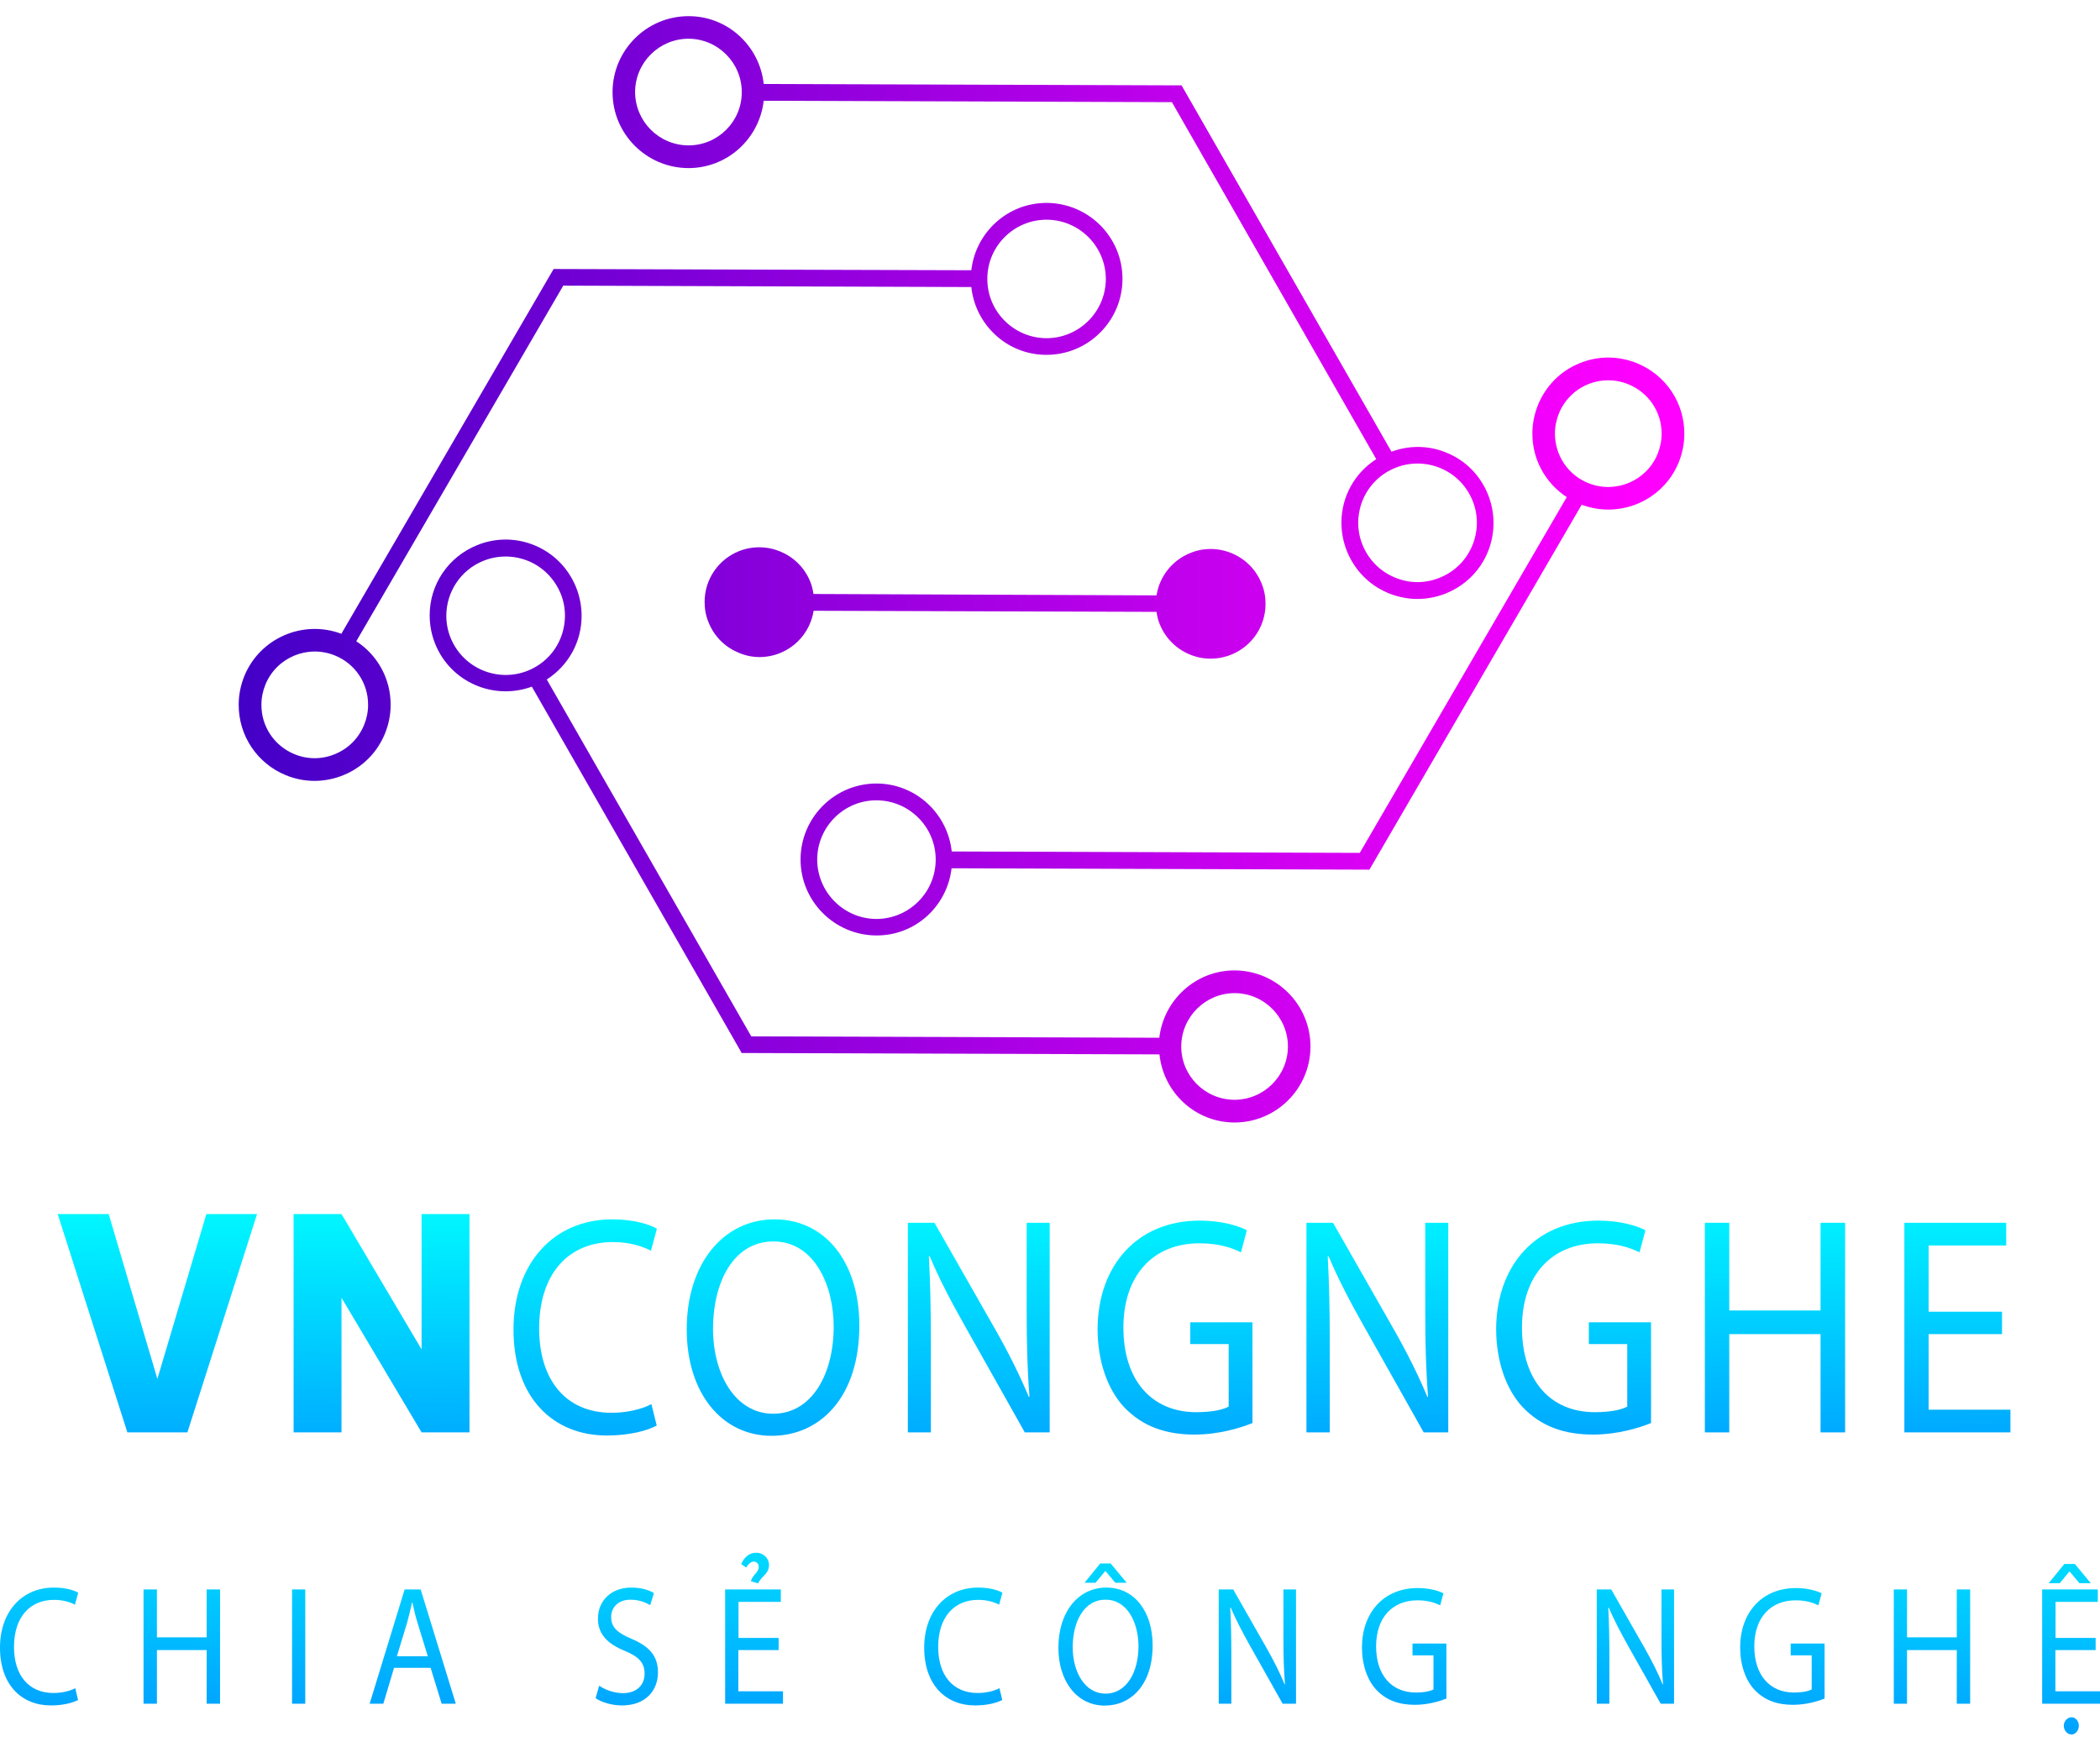
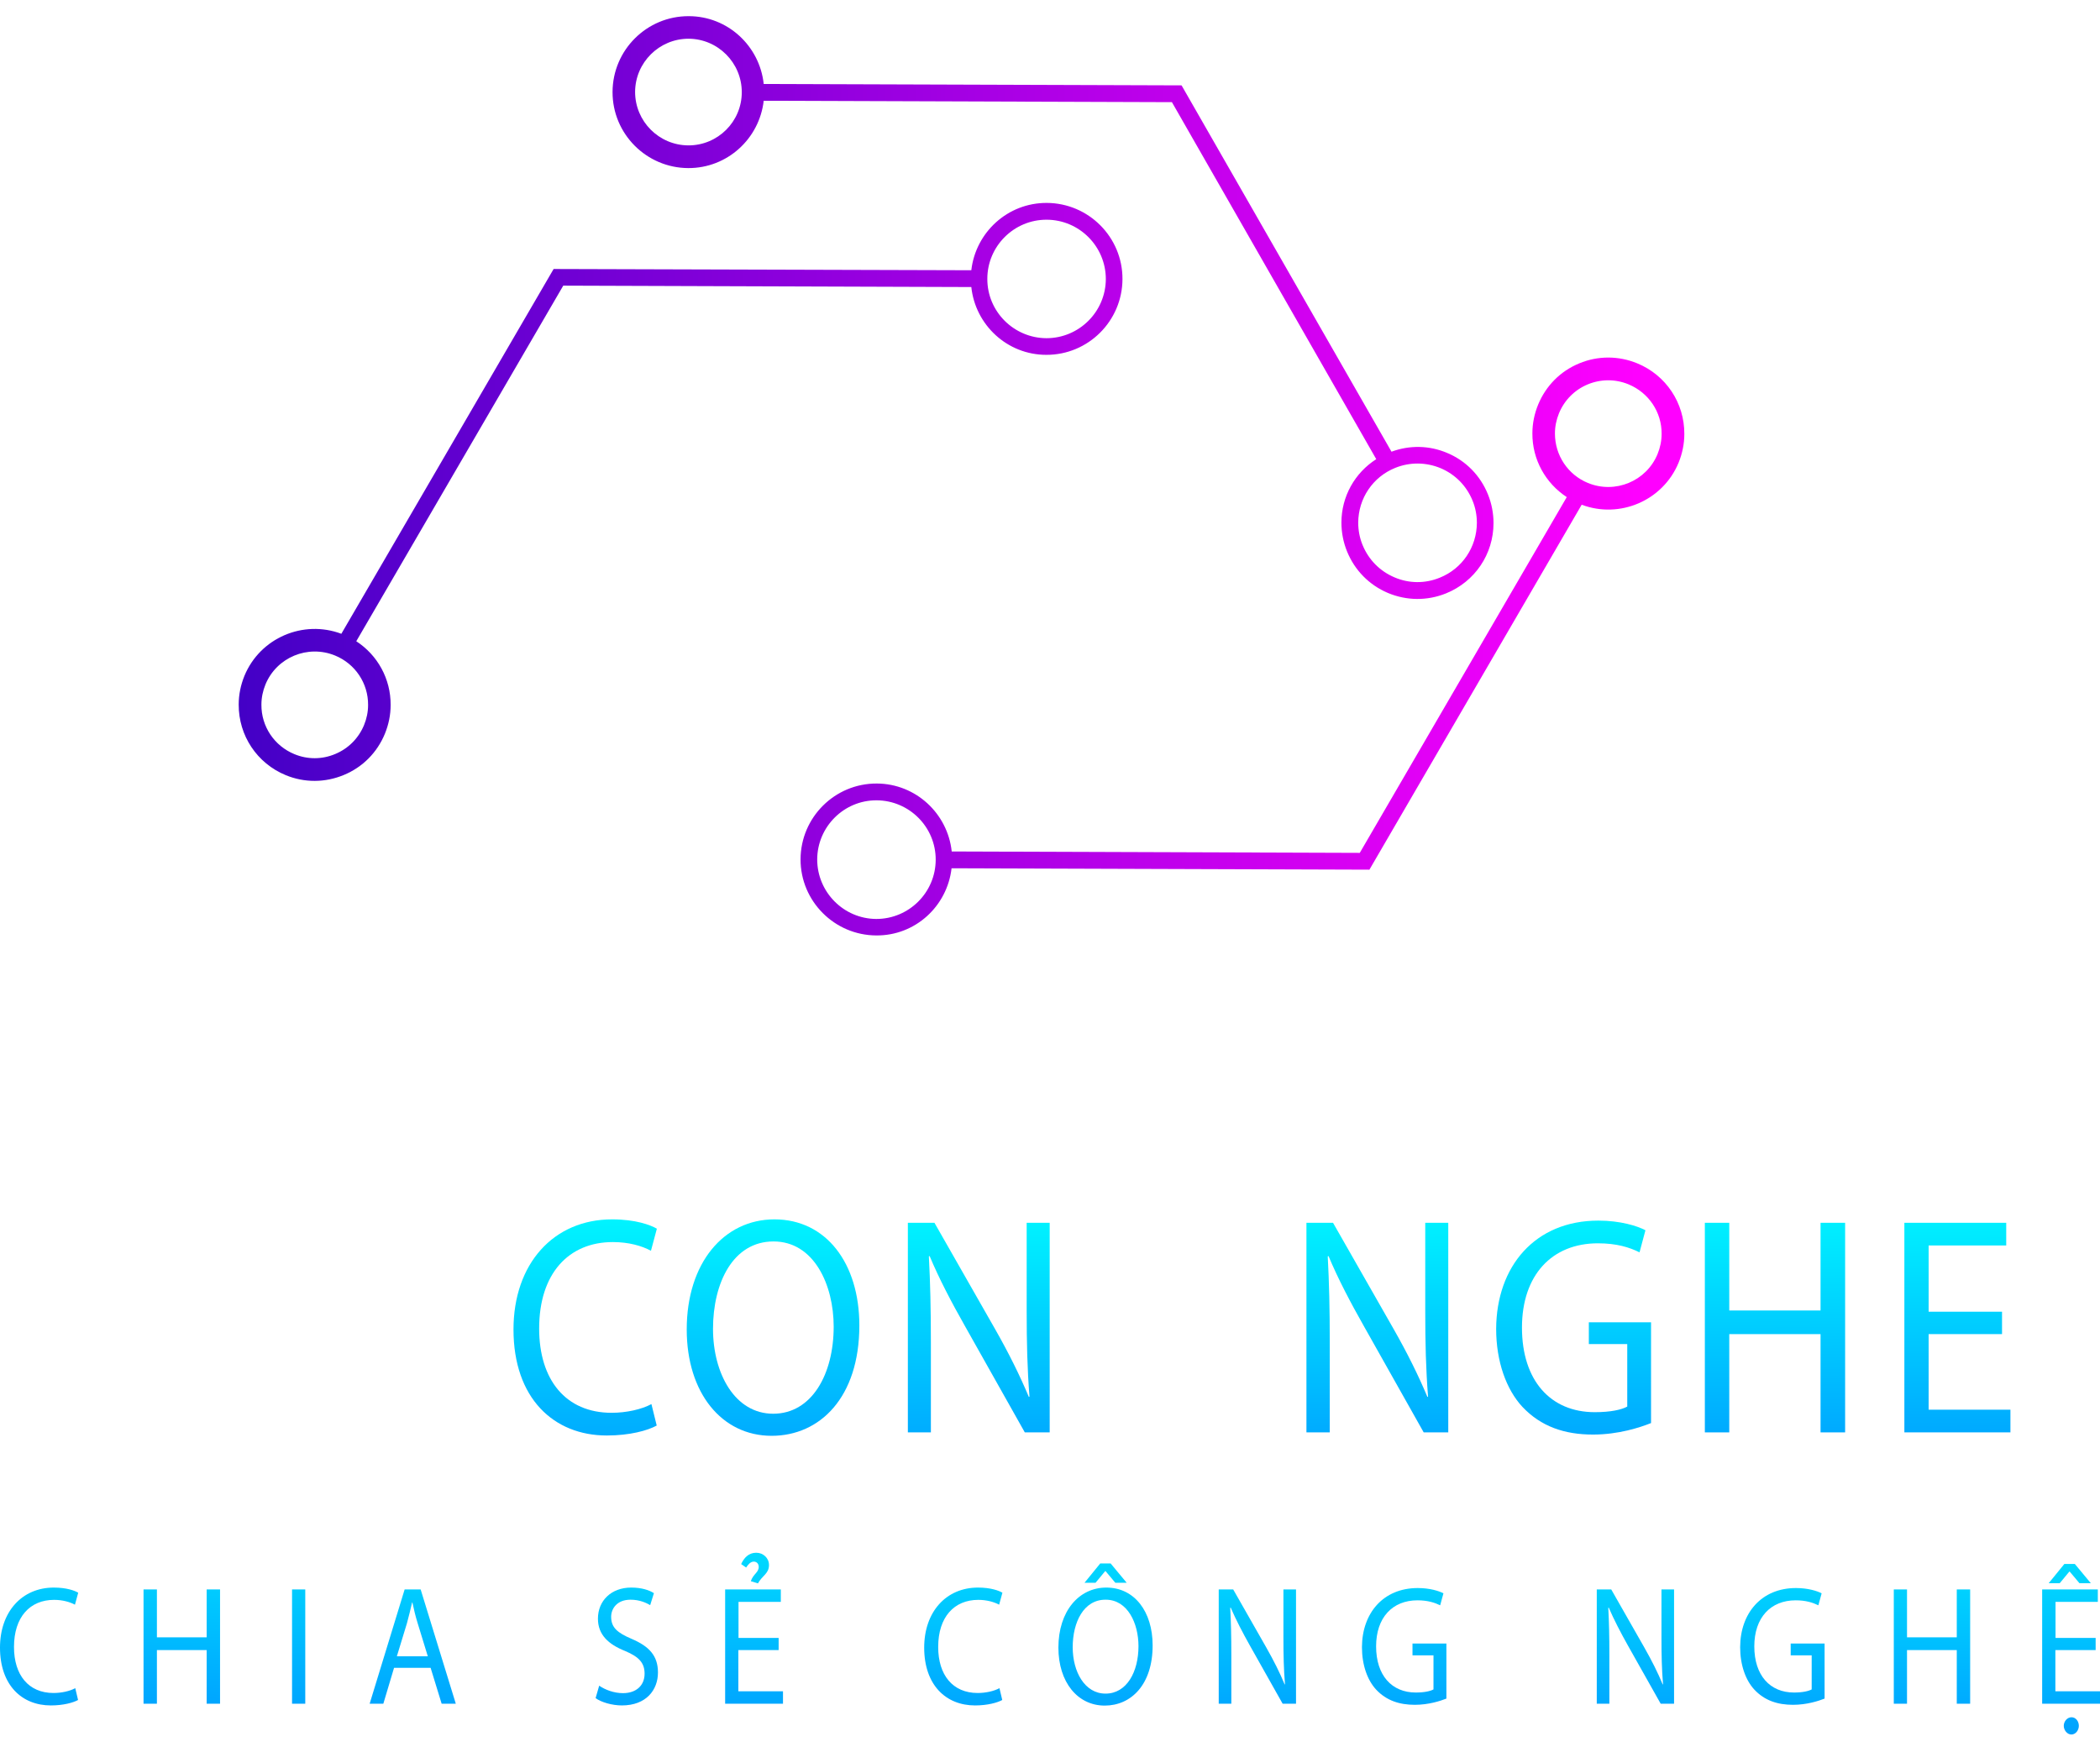
<svg xmlns="http://www.w3.org/2000/svg" x="0px" y="0px" viewBox="0 0 135.04 112.36" style="enable-background:new 0 0 135.04 112.36;" xml:space="preserve">
  <style type="text/css">	.st0{fill:url(#SVGID_1_);}	.st1{fill:url(#SVGID_2_);}	.st2{fill:url(#SVGID_3_);}	.st3{fill:url(#SVGID_4_);}	.st4{fill:url(#SVGID_5_);}	.st5{fill:url(#SVGID_6_);}	.st6{fill:url(#SVGID_7_);}	.st7{fill:url(#SVGID_8_);}	.st8{fill:url(#SVGID_9_);}	.st9{fill:url(#SVGID_10_);}	.st10{fill:url(#SVGID_11_);}	.st11{fill:url(#SVGID_12_);}	.st12{fill:url(#SVGID_13_);}	.st13{fill:url(#SVGID_14_);}	.st14{fill:url(#SVGID_15_);}	.st15{fill:url(#SVGID_16_);}	.st16{fill:url(#SVGID_17_);}	.st17{fill:url(#SVGID_18_);}	.st18{fill:url(#SVGID_19_);}	.st19{fill:url(#SVGID_20_);}	.st20{fill:url(#SVGID_21_);}	.st21{fill:url(#SVGID_22_);}	.st22{fill:url(#SVGID_23_);}	.st23{fill:url(#SVGID_24_);}	.st24{fill:url(#SVGID_25_);}	.st25{fill:url(#SVGID_26_);}	.st26{fill:url(#SVGID_27_);}	.st27{fill:url(#SVGID_28_);}	.st28{fill:url(#SVGID_29_);}</style>
  <g id="BACKGROUND" />
  <g id="OBJECTS">
    <g>
      <g>
        <linearGradient id="SVGID_1_" gradientUnits="userSpaceOnUse" x1="49.622" y1="134.195" x2="49.317" y2="165.991" gradientTransform="matrix(1 0 0 1 18.041 -41.299)">
          <stop offset="0" style="stop-color:#00FFFF" />
          <stop offset="0.505" style="stop-color:#00ABFF" />
          <stop offset="1" style="stop-color:#0062FF" />
        </linearGradient>
        <path class="st0" d="M5.02,109.33c-0.31,0.17-0.94,0.35-1.75,0.35c-1.87,0-3.27-1.31-3.27-3.72c0-2.3,1.41-3.86,3.46-3.86    c0.83,0,1.35,0.2,1.57,0.33l-0.21,0.77c-0.32-0.17-0.79-0.31-1.34-0.31c-1.55,0-2.58,1.1-2.58,3.03c0,1.8,0.93,2.96,2.54,2.96    c0.52,0,1.05-0.12,1.4-0.31L5.02,109.33z" />
        <linearGradient id="SVGID_2_" gradientUnits="userSpaceOnUse" x1="49.622" y1="134.195" x2="49.317" y2="165.991" gradientTransform="matrix(1 0 0 1 18.041 -41.299)">
          <stop offset="0" style="stop-color:#00FFFF" />
          <stop offset="0.505" style="stop-color:#00ABFF" />
          <stop offset="1" style="stop-color:#0062FF" />
        </linearGradient>
        <path class="st1" d="M10.09,102.22v3.08h3.2v-3.08h0.86v7.35h-0.86v-3.45h-3.2v3.45H9.23v-7.35H10.09z" />
        <linearGradient id="SVGID_3_" gradientUnits="userSpaceOnUse" x1="49.622" y1="134.195" x2="49.317" y2="165.991" gradientTransform="matrix(1 0 0 1 18.041 -41.299)">
          <stop offset="0" style="stop-color:#00FFFF" />
          <stop offset="0.505" style="stop-color:#00ABFF" />
          <stop offset="1" style="stop-color:#0062FF" />
        </linearGradient>
        <path class="st2" d="M19.63,102.22v7.35h-0.85v-7.35H19.63z" />
        <linearGradient id="SVGID_4_" gradientUnits="userSpaceOnUse" x1="49.622" y1="134.195" x2="49.317" y2="165.991" gradientTransform="matrix(1 0 0 1 18.041 -41.299)">
          <stop offset="0" style="stop-color:#00FFFF" />
          <stop offset="0.505" style="stop-color:#00ABFF" />
          <stop offset="1" style="stop-color:#0062FF" />
        </linearGradient>
        <path class="st3" d="M25.34,107.26l-0.69,2.31h-0.88l2.25-7.35h1.03l2.26,7.35h-0.91l-0.71-2.31H25.34z M27.51,106.52l-0.65-2.12    c-0.15-0.48-0.25-0.92-0.34-1.34H26.5c-0.1,0.44-0.21,0.88-0.33,1.33l-0.65,2.13H27.51z" />
        <linearGradient id="SVGID_5_" gradientUnits="userSpaceOnUse" x1="49.622" y1="134.195" x2="49.317" y2="165.991" gradientTransform="matrix(1 0 0 1 18.041 -41.299)">
          <stop offset="0" style="stop-color:#00FFFF" />
          <stop offset="0.505" style="stop-color:#00ABFF" />
          <stop offset="1" style="stop-color:#0062FF" />
        </linearGradient>
        <path class="st4" d="M38.53,108.41c0.38,0.26,0.94,0.48,1.53,0.48c0.87,0,1.39-0.51,1.39-1.25c0-0.69-0.35-1.08-1.25-1.46    c-1.08-0.43-1.75-1.05-1.75-2.08c0-1.15,0.85-2,2.14-2c0.68,0,1.17,0.17,1.46,0.36l-0.24,0.77c-0.22-0.13-0.66-0.35-1.26-0.35    c-0.9,0-1.25,0.6-1.25,1.1c0,0.69,0.4,1.03,1.32,1.42c1.12,0.48,1.69,1.08,1.69,2.16c0,1.13-0.76,2.12-2.32,2.12    c-0.64,0-1.34-0.21-1.69-0.47L38.53,108.41z" />
        <linearGradient id="SVGID_6_" gradientUnits="userSpaceOnUse" x1="49.622" y1="134.195" x2="49.317" y2="165.991" gradientTransform="matrix(1 0 0 1 18.041 -41.299)">
          <stop offset="0" style="stop-color:#00FFFF" />
          <stop offset="0.505" style="stop-color:#00ABFF" />
          <stop offset="1" style="stop-color:#0062FF" />
        </linearGradient>
        <path class="st5" d="M50.06,106.12h-2.58v2.65h2.87v0.8h-3.72v-7.35h3.58v0.8h-2.72v2.32h2.58V106.12z M48.28,101.69    c0.16-0.47,0.51-0.56,0.51-0.92c0-0.21-0.14-0.34-0.32-0.34c-0.21,0-0.37,0.2-0.49,0.38l-0.32-0.22    c0.18-0.39,0.47-0.73,0.97-0.73c0.45,0,0.82,0.34,0.82,0.79c0,0.56-0.44,0.68-0.71,1.18L48.28,101.69z" />
        <linearGradient id="SVGID_7_" gradientUnits="userSpaceOnUse" x1="49.622" y1="134.195" x2="49.317" y2="165.991" gradientTransform="matrix(1 0 0 1 18.041 -41.299)">
          <stop offset="0" style="stop-color:#00FFFF" />
          <stop offset="0.505" style="stop-color:#00ABFF" />
          <stop offset="1" style="stop-color:#0062FF" />
        </linearGradient>
        <path class="st6" d="M64.45,109.33c-0.31,0.17-0.94,0.35-1.75,0.35c-1.87,0-3.27-1.31-3.27-3.72c0-2.3,1.41-3.86,3.46-3.86    c0.83,0,1.35,0.2,1.57,0.33l-0.21,0.77c-0.32-0.17-0.79-0.31-1.34-0.31c-1.55,0-2.58,1.1-2.58,3.03c0,1.8,0.93,2.96,2.54,2.96    c0.52,0,1.05-0.12,1.4-0.31L64.45,109.33z" />
        <linearGradient id="SVGID_8_" gradientUnits="userSpaceOnUse" x1="49.622" y1="134.195" x2="49.317" y2="165.991" gradientTransform="matrix(1 0 0 1 18.041 -41.299)">
          <stop offset="0" style="stop-color:#00FFFF" />
          <stop offset="0.505" style="stop-color:#00ABFF" />
          <stop offset="1" style="stop-color:#0062FF" />
        </linearGradient>
        <path class="st7" d="M74.12,105.82c0,2.53-1.39,3.87-3.08,3.87c-1.75,0-2.98-1.51-2.98-3.73c0-2.33,1.31-3.86,3.08-3.86    C72.95,102.1,74.12,103.64,74.12,105.82z M68.98,105.94c0,1.57,0.77,2.98,2.11,2.98c1.36,0,2.12-1.39,2.12-3.05    c0-1.46-0.69-2.99-2.11-2.99C69.69,102.87,68.98,104.32,68.98,105.94z M71.42,100.55l1.03,1.24h-0.73l-0.63-0.75h-0.02    l-0.62,0.75h-0.71l1.01-1.24H71.42z" />
        <linearGradient id="SVGID_9_" gradientUnits="userSpaceOnUse" x1="49.622" y1="134.195" x2="49.317" y2="165.991" gradientTransform="matrix(1 0 0 1 18.041 -41.299)">
          <stop offset="0" style="stop-color:#00FFFF" />
          <stop offset="0.505" style="stop-color:#00ABFF" />
          <stop offset="1" style="stop-color:#0062FF" />
        </linearGradient>
        <path class="st8" d="M78.37,109.57v-7.35h0.93l2.12,3.72c0.49,0.86,0.88,1.64,1.19,2.39l0.02-0.01c-0.08-0.98-0.1-1.88-0.1-3.02    v-3.08h0.81v7.35h-0.86l-2.1-3.73c-0.46-0.82-0.9-1.66-1.24-2.45l-0.03,0.01c0.05,0.93,0.07,1.81,0.07,3.03v3.14H78.37z" />
        <linearGradient id="SVGID_10_" gradientUnits="userSpaceOnUse" x1="49.622" y1="134.195" x2="49.317" y2="165.991" gradientTransform="matrix(1 0 0 1 18.041 -41.299)">
          <stop offset="0" style="stop-color:#00FFFF" />
          <stop offset="0.505" style="stop-color:#00ABFF" />
          <stop offset="1" style="stop-color:#0062FF" />
        </linearGradient>
        <path class="st9" d="M93.01,109.24c-0.38,0.15-1.14,0.4-2.03,0.4c-1,0-1.83-0.28-2.48-0.97c-0.57-0.61-0.92-1.59-0.92-2.74    c0.01-2.19,1.37-3.8,3.59-3.8c0.77,0,1.37,0.19,1.65,0.34l-0.21,0.77c-0.35-0.17-0.8-0.32-1.46-0.32c-1.61,0-2.66,1.11-2.66,2.96    c0,1.87,1.01,2.97,2.55,2.97c0.56,0,0.94-0.09,1.14-0.2v-2.19h-1.35v-0.76h2.18V109.24z" />
        <linearGradient id="SVGID_11_" gradientUnits="userSpaceOnUse" x1="49.622" y1="134.195" x2="49.317" y2="165.991" gradientTransform="matrix(1 0 0 1 18.041 -41.299)">
          <stop offset="0" style="stop-color:#00FFFF" />
          <stop offset="0.505" style="stop-color:#00ABFF" />
          <stop offset="1" style="stop-color:#0062FF" />
        </linearGradient>
        <path class="st10" d="M102.68,109.57v-7.35h0.93l2.12,3.72c0.49,0.86,0.88,1.64,1.19,2.39l0.02-0.01    c-0.08-0.98-0.1-1.88-0.1-3.02v-3.08h0.81v7.35h-0.86l-2.1-3.73c-0.46-0.82-0.9-1.66-1.24-2.45l-0.03,0.01    c0.05,0.93,0.07,1.81,0.07,3.03v3.14H102.68z" />
        <linearGradient id="SVGID_12_" gradientUnits="userSpaceOnUse" x1="49.622" y1="134.195" x2="49.317" y2="165.991" gradientTransform="matrix(1 0 0 1 18.041 -41.299)">
          <stop offset="0" style="stop-color:#00FFFF" />
          <stop offset="0.505" style="stop-color:#00ABFF" />
          <stop offset="1" style="stop-color:#0062FF" />
        </linearGradient>
        <path class="st11" d="M117.33,109.24c-0.38,0.15-1.14,0.4-2.03,0.4c-1,0-1.83-0.28-2.48-0.97c-0.57-0.61-0.92-1.59-0.92-2.74    c0.01-2.19,1.37-3.8,3.59-3.8c0.77,0,1.37,0.19,1.65,0.34l-0.21,0.77c-0.35-0.17-0.8-0.32-1.46-0.32c-1.61,0-2.66,1.11-2.66,2.96    c0,1.87,1.01,2.97,2.55,2.97c0.56,0,0.94-0.09,1.14-0.2v-2.19h-1.35v-0.76h2.18V109.24z" />
        <linearGradient id="SVGID_13_" gradientUnits="userSpaceOnUse" x1="49.622" y1="134.195" x2="49.317" y2="165.991" gradientTransform="matrix(1 0 0 1 18.041 -41.299)">
          <stop offset="0" style="stop-color:#00FFFF" />
          <stop offset="0.505" style="stop-color:#00ABFF" />
          <stop offset="1" style="stop-color:#0062FF" />
        </linearGradient>
        <path class="st12" d="M122.63,102.22v3.08h3.2v-3.08h0.86v7.35h-0.86v-3.45h-3.2v3.45h-0.85v-7.35H122.63z" />
        <linearGradient id="SVGID_14_" gradientUnits="userSpaceOnUse" x1="49.622" y1="134.195" x2="49.317" y2="165.991" gradientTransform="matrix(1 0 0 1 18.041 -41.299)">
          <stop offset="0" style="stop-color:#00FFFF" />
          <stop offset="0.505" style="stop-color:#00ABFF" />
          <stop offset="1" style="stop-color:#0062FF" />
        </linearGradient>
        <path class="st13" d="M134.75,106.12h-2.58v2.65h2.87v0.8h-3.72v-7.35h3.58v0.8h-2.72v2.32h2.58V106.12z M133.42,100.58    l1.03,1.24h-0.73l-0.63-0.75h-0.02l-0.62,0.75h-0.71l1.01-1.24H133.42z M132.71,110.99c0-0.28,0.22-0.55,0.5-0.55    c0.27,0,0.47,0.26,0.47,0.55s-0.21,0.56-0.48,0.56S132.71,111.27,132.71,110.99z" />
      </g>
    </g>
    <g>
      <g>
        <linearGradient id="SVGID_15_" gradientUnits="userSpaceOnUse" x1="54.797" y1="83.504" x2="55.103" y2="115.912" gradientTransform="matrix(1 0 0 1 11.618 -7.522)">
          <stop offset="0" style="stop-color:#00FFFF" />
          <stop offset="0.505" style="stop-color:#00ABFF" />
          <stop offset="1" style="stop-color:#0062FF" />
        </linearGradient>
-         <path class="st14" d="M16.53,78.08l-4.48,14.04H8.19L3.71,78.08h3.28l3.13,10.6l3.15-10.6H16.53z" />
        <linearGradient id="SVGID_16_" gradientUnits="userSpaceOnUse" x1="54.797" y1="83.504" x2="55.103" y2="115.912" gradientTransform="matrix(1 0 0 1 11.618 -7.522)">
          <stop offset="0" style="stop-color:#00FFFF" />
          <stop offset="0.505" style="stop-color:#00ABFF" />
          <stop offset="1" style="stop-color:#0062FF" />
        </linearGradient>
-         <path class="st15" d="M30.19,92.12h-3.08l-5.15-8.66v8.66h-3.08V78.08h3.08l5.15,8.7v-8.7h3.08V92.12z" />
        <linearGradient id="SVGID_17_" gradientUnits="userSpaceOnUse" x1="54.797" y1="83.504" x2="55.103" y2="115.912" gradientTransform="matrix(1 0 0 1 11.618 -7.522)">
          <stop offset="0" style="stop-color:#00FFFF" />
          <stop offset="0.505" style="stop-color:#00ABFF" />
          <stop offset="1" style="stop-color:#0062FF" />
        </linearGradient>
        <path class="st16" d="M42.23,91.68c-0.58,0.32-1.73,0.64-3.21,0.64c-3.42,0-6-2.4-6-6.82c0-4.22,2.57-7.08,6.34-7.08    c1.51,0,2.47,0.36,2.88,0.6l-0.38,1.42c-0.59-0.32-1.44-0.56-2.45-0.56c-2.84,0-4.74,2.02-4.74,5.56c0,3.3,1.71,5.42,4.66,5.42    c0.95,0,1.93-0.22,2.56-0.56L42.23,91.68z" />
        <linearGradient id="SVGID_18_" gradientUnits="userSpaceOnUse" x1="54.797" y1="83.504" x2="55.103" y2="115.912" gradientTransform="matrix(1 0 0 1 11.618 -7.522)">
          <stop offset="0" style="stop-color:#00FFFF" />
          <stop offset="0.505" style="stop-color:#00ABFF" />
          <stop offset="1" style="stop-color:#0062FF" />
        </linearGradient>
        <path class="st17" d="M55.26,85.24c0,4.64-2.54,7.1-5.64,7.1c-3.21,0-5.46-2.76-5.46-6.84c0-4.28,2.39-7.08,5.64-7.08    C53.12,78.42,55.26,81.24,55.26,85.24z M45.85,85.46c0,2.88,1.41,5.46,3.87,5.46c2.48,0,3.89-2.54,3.89-5.6    c0-2.68-1.26-5.48-3.87-5.48C47.14,79.84,45.85,82.5,45.85,85.46z" />
        <linearGradient id="SVGID_19_" gradientUnits="userSpaceOnUse" x1="54.797" y1="83.504" x2="55.103" y2="115.912" gradientTransform="matrix(1 0 0 1 11.618 -7.522)">
          <stop offset="0" style="stop-color:#00FFFF" />
          <stop offset="0.505" style="stop-color:#00ABFF" />
          <stop offset="1" style="stop-color:#0062FF" />
        </linearGradient>
        <path class="st18" d="M58.38,92.12V78.64h1.71l3.89,6.82c0.9,1.58,1.6,3,2.18,4.38l0.04-0.02c-0.14-1.8-0.18-3.44-0.18-5.54    v-5.64h1.48v13.48H65.9l-3.85-6.84c-0.85-1.5-1.66-3.04-2.27-4.5l-0.05,0.02c0.09,1.7,0.13,3.32,0.13,5.56v5.76H58.38z" />
        <linearGradient id="SVGID_20_" gradientUnits="userSpaceOnUse" x1="54.797" y1="83.504" x2="55.103" y2="115.912" gradientTransform="matrix(1 0 0 1 11.618 -7.522)">
          <stop offset="0" style="stop-color:#00FFFF" />
          <stop offset="0.505" style="stop-color:#00ABFF" />
          <stop offset="1" style="stop-color:#0062FF" />
        </linearGradient>
-         <path class="st19" d="M80.54,91.52c-0.7,0.28-2.09,0.74-3.73,0.74c-1.84,0-3.35-0.52-4.54-1.78c-1.04-1.12-1.69-2.92-1.69-5.02    c0.02-4.02,2.5-6.96,6.57-6.96c1.41,0,2.5,0.34,3.03,0.62l-0.38,1.42c-0.65-0.32-1.46-0.58-2.68-0.58    c-2.95,0-4.88,2.04-4.88,5.42c0,3.42,1.85,5.44,4.68,5.44c1.03,0,1.73-0.16,2.09-0.36v-4.02h-2.47v-1.4h4V91.52z" />
        <linearGradient id="SVGID_21_" gradientUnits="userSpaceOnUse" x1="54.797" y1="83.504" x2="55.103" y2="115.912" gradientTransform="matrix(1 0 0 1 11.618 -7.522)">
          <stop offset="0" style="stop-color:#00FFFF" />
          <stop offset="0.505" style="stop-color:#00ABFF" />
          <stop offset="1" style="stop-color:#0062FF" />
        </linearGradient>
        <path class="st20" d="M84.01,92.12V78.64h1.71l3.89,6.82c0.9,1.58,1.6,3,2.18,4.38l0.04-0.02c-0.14-1.8-0.18-3.44-0.18-5.54    v-5.64h1.48v13.48h-1.58l-3.85-6.84c-0.85-1.5-1.66-3.04-2.27-4.5l-0.05,0.02c0.09,1.7,0.13,3.32,0.13,5.56v5.76H84.01z" />
        <linearGradient id="SVGID_22_" gradientUnits="userSpaceOnUse" x1="54.797" y1="83.504" x2="55.103" y2="115.912" gradientTransform="matrix(1 0 0 1 11.618 -7.522)">
          <stop offset="0" style="stop-color:#00FFFF" />
          <stop offset="0.505" style="stop-color:#00ABFF" />
          <stop offset="1" style="stop-color:#0062FF" />
        </linearGradient>
        <path class="st21" d="M106.17,91.52c-0.7,0.28-2.09,0.74-3.73,0.74c-1.84,0-3.35-0.52-4.54-1.78c-1.04-1.12-1.69-2.92-1.69-5.02    c0.02-4.02,2.5-6.96,6.57-6.96c1.41,0,2.5,0.34,3.03,0.62l-0.38,1.42c-0.65-0.32-1.46-0.58-2.68-0.58    c-2.95,0-4.88,2.04-4.88,5.42c0,3.42,1.85,5.44,4.68,5.44c1.03,0,1.73-0.16,2.09-0.36v-4.02h-2.47v-1.4h4V91.52z" />
        <linearGradient id="SVGID_23_" gradientUnits="userSpaceOnUse" x1="54.797" y1="83.504" x2="55.103" y2="115.912" gradientTransform="matrix(1 0 0 1 11.618 -7.522)">
          <stop offset="0" style="stop-color:#00FFFF" />
          <stop offset="0.505" style="stop-color:#00ABFF" />
          <stop offset="1" style="stop-color:#0062FF" />
        </linearGradient>
        <path class="st22" d="M111.2,78.64v5.64h5.87v-5.64h1.58v13.48h-1.58V85.8h-5.87v6.32h-1.57V78.64H111.2z" />
        <linearGradient id="SVGID_24_" gradientUnits="userSpaceOnUse" x1="54.797" y1="83.504" x2="55.103" y2="115.912" gradientTransform="matrix(1 0 0 1 11.618 -7.522)">
          <stop offset="0" style="stop-color:#00FFFF" />
          <stop offset="0.505" style="stop-color:#00ABFF" />
          <stop offset="1" style="stop-color:#0062FF" />
        </linearGradient>
        <path class="st23" d="M128.74,85.8h-4.72v4.86h5.26v1.46h-6.82V78.64h6.55v1.46h-4.99v4.26h4.72V85.8z" />
      </g>
    </g>
    <g>
      <linearGradient id="SVGID_25_" gradientUnits="userSpaceOnUse" x1="44.975" y1="-7.252" x2="44.975" y2="92.876" gradientTransform="matrix(-3.338988e-03 1 -1 -3.338988e-03 98.649 -25.095)">
        <stop offset="0" style="stop-color:#FF00FF" />
        <stop offset="1" style="stop-color:#2F00C0" />
      </linearGradient>
      <path class="st24" d="M92.99,38.16c1.85-0.75,3.05-2.52,3.05-4.52c0-0.63-0.12-1.26-0.36-1.85c-0.49-1.21-1.42-2.16-2.62-2.66   c-1.15-0.49-2.42-0.51-3.58-0.08L75.98,5.49L49.11,5.4c-0.26-2.44-2.31-4.36-4.82-4.36c-2.7-0.01-4.89,2.18-4.9,4.87   c-0.01,2.7,2.18,4.89,4.87,4.9c2.51,0.01,4.57-1.89,4.85-4.33l26.25,0.09L88.5,29.53c-1.38,0.88-2.24,2.4-2.24,4.08   c0,0.63,0.12,1.26,0.36,1.85c0.49,1.21,1.42,2.16,2.62,2.67C90.45,38.64,91.78,38.65,92.99,38.16z M44.26,9.35   c-1.89-0.01-3.42-1.55-3.42-3.44c0.01-1.89,1.55-3.42,3.44-3.42c1.89,0.01,3.42,1.55,3.42,3.44C47.7,7.83,46.15,9.36,44.26,9.35z    M89.67,37.13c-0.94-0.4-1.66-1.13-2.05-2.08c-0.19-0.46-0.28-0.95-0.28-1.44c0.01-1.56,0.94-2.94,2.38-3.52   c0.94-0.38,1.98-0.37,2.92,0.02c0.94,0.4,1.66,1.13,2.05,2.08c0.19,0.46,0.28,0.95,0.28,1.44c-0.01,1.56-0.94,2.94-2.38,3.52   C91.64,37.54,90.6,37.53,89.67,37.13z" />
      <linearGradient id="SVGID_26_" gradientUnits="userSpaceOnUse" x1="56.915" y1="-7.252" x2="56.915" y2="92.876" gradientTransform="matrix(-3.338988e-03 1 -1 -3.338988e-03 98.649 -25.095)">
        <stop offset="0" style="stop-color:#FF00FF" />
        <stop offset="1" style="stop-color:#2F00C0" />
      </linearGradient>
      <path class="st25" d="M22.11,49.84c1.21-0.5,2.14-1.44,2.64-2.65c0.24-0.59,0.37-1.21,0.37-1.85c0.01-1.68-0.84-3.21-2.21-4.1   l13.31-22.87l26.24,0.09c0.26,2.44,2.31,4.36,4.82,4.36c2.7,0.01,4.89-2.18,4.9-4.87c0.01-2.7-2.18-4.89-4.87-4.9   c-2.51-0.01-4.57,1.89-4.85,4.33L35.6,17.3L21.95,40.76c-2.45-0.92-5.22,0.26-6.23,2.7c-0.24,0.59-0.37,1.21-0.37,1.85l0,0   c-0.01,2,1.18,3.78,3.02,4.54C19.58,50.35,20.91,50.34,22.11,49.84z M67.31,14.13c2.1,0.01,3.8,1.72,3.8,3.82   c-0.01,2.1-1.72,3.8-3.82,3.8c-2.1-0.01-3.81-1.72-3.8-3.82C63.49,15.83,65.21,14.12,67.31,14.13z M18.93,48.5   c-1.29-0.53-2.13-1.78-2.12-3.18c0-0.45,0.09-0.88,0.26-1.3c0.72-1.75,2.73-2.58,4.48-1.86c1.29,0.53,2.13,1.78,2.12,3.18   c0,0.44-0.09,0.88-0.26,1.29c-0.35,0.85-1.01,1.51-1.85,1.86C20.71,48.85,19.77,48.85,18.93,48.5z" />
      <linearGradient id="SVGID_27_" gradientUnits="userSpaceOnUse" x1="78.684" y1="-7.252" x2="78.684" y2="92.876" gradientTransform="matrix(-3.338988e-03 1 -1 -3.338988e-03 98.649 -25.095)">
        <stop offset="0" style="stop-color:#FF00FF" />
        <stop offset="1" style="stop-color:#2F00C0" />
      </linearGradient>
-       <path class="st26" d="M79.37,72.19c2.7,0.01,4.89-2.18,4.9-4.87c0.01-2.7-2.18-4.9-4.87-4.91c-2.51-0.01-4.57,1.9-4.85,4.33   l-26.24-0.09L35.16,43.7c1.38-0.89,2.24-2.4,2.24-4.09c0-0.63-0.12-1.26-0.36-1.85c-0.49-1.21-1.42-2.16-2.62-2.67   c-1.2-0.51-2.53-0.52-3.74-0.03c-1.85,0.75-3.05,2.52-3.05,4.51c0,0.64,0.12,1.26,0.36,1.85c0.99,2.45,3.75,3.64,6.21,2.74   l13.34,23.29l0.15,0.27l26.87,0.09C74.81,70.26,76.86,72.18,79.37,72.19z M28.98,41.03c-0.19-0.46-0.28-0.95-0.28-1.44   c0.01-1.55,0.94-2.94,2.38-3.52c0.94-0.38,1.98-0.37,2.92,0.02c0.94,0.4,1.66,1.14,2.05,2.08c0.19,0.46,0.28,0.95,0.28,1.44   c-0.01,1.56-0.94,2.94-2.38,3.52C31.99,43.92,29.77,42.97,28.98,41.03z M75.96,67.29c0.01-1.89,1.55-3.42,3.44-3.42   c1.89,0.01,3.42,1.55,3.42,3.44c-0.01,1.89-1.55,3.42-3.44,3.42C77.48,70.72,75.95,69.18,75.96,67.29z" />
      <linearGradient id="SVGID_28_" gradientUnits="userSpaceOnUse" x1="66.744" y1="-7.252" x2="66.744" y2="92.876" gradientTransform="matrix(-3.338988e-03 1 -1 -3.338988e-03 98.649 -25.095)">
        <stop offset="0" style="stop-color:#FF00FF" />
        <stop offset="1" style="stop-color:#2F00C0" />
      </linearGradient>
      <path class="st27" d="M61.19,55.84l26.87,0.09l13.65-23.47c2.45,0.92,5.22-0.26,6.23-2.7c0.24-0.59,0.37-1.21,0.37-1.85   c0.01-2-1.18-3.78-3.02-4.54c-1.21-0.5-2.54-0.5-3.74,0c-1.21,0.5-2.14,1.44-2.64,2.65c-0.24,0.59-0.37,1.21-0.37,1.85   c-0.01,1.68,0.84,3.2,2.21,4.1L87.44,54.85L61.2,54.76c-0.26-2.44-2.31-4.36-4.82-4.37c-2.7-0.01-4.89,2.18-4.9,4.87   c-0.01,2.69,2.18,4.89,4.87,4.9C58.86,60.18,60.91,58.28,61.19,55.84z M99.99,27.88c0-0.45,0.09-0.88,0.26-1.3   c0.35-0.85,1.01-1.51,1.85-1.86c0.85-0.35,1.78-0.35,2.63,0c1.29,0.54,2.13,1.78,2.12,3.18c0,0.45-0.09,0.88-0.26,1.3   c-0.72,1.75-2.73,2.58-4.48,1.86C100.82,30.53,99.99,29.28,99.99,27.88z M52.55,55.27c0.01-2.1,1.72-3.81,3.82-3.8   c2.1,0.01,3.81,1.72,3.8,3.83c-0.01,2.1-1.72,3.8-3.82,3.8C54.25,59.09,52.55,57.37,52.55,55.27z" />
      <linearGradient id="SVGID_29_" gradientUnits="userSpaceOnUse" x1="63.992" y1="-7.252" x2="63.992" y2="92.876" gradientTransform="matrix(-3.338988e-03 1 -1 -3.338988e-03 98.649 -25.095)">
        <stop offset="0" style="stop-color:#FF00FF" />
        <stop offset="1" style="stop-color:#2F00C0" />
      </linearGradient>
-       <path class="st28" d="M50.16,42c1.16-0.47,1.97-1.51,2.16-2.72l22.05,0.07c0.04,0.27,0.1,0.54,0.21,0.8   c0.35,0.87,1.03,1.56,1.9,1.93c0.87,0.37,1.82,0.37,2.7,0.02c1.33-0.54,2.2-1.82,2.2-3.26c0-0.46-0.08-0.91-0.26-1.33   c-0.35-0.87-1.03-1.56-1.89-1.92c-0.87-0.37-1.83-0.38-2.7-0.02c-1.16,0.47-1.97,1.51-2.16,2.72L52.31,38.2   c-0.04-0.27-0.1-0.54-0.21-0.8c-0.73-1.8-2.79-2.67-4.59-1.95c-1.33,0.54-2.2,1.82-2.2,3.26c0,0.46,0.08,0.91,0.26,1.33   c0.35,0.87,1.03,1.56,1.89,1.92C48.33,42.35,49.29,42.35,50.16,42z" />
    </g>
  </g>
</svg>